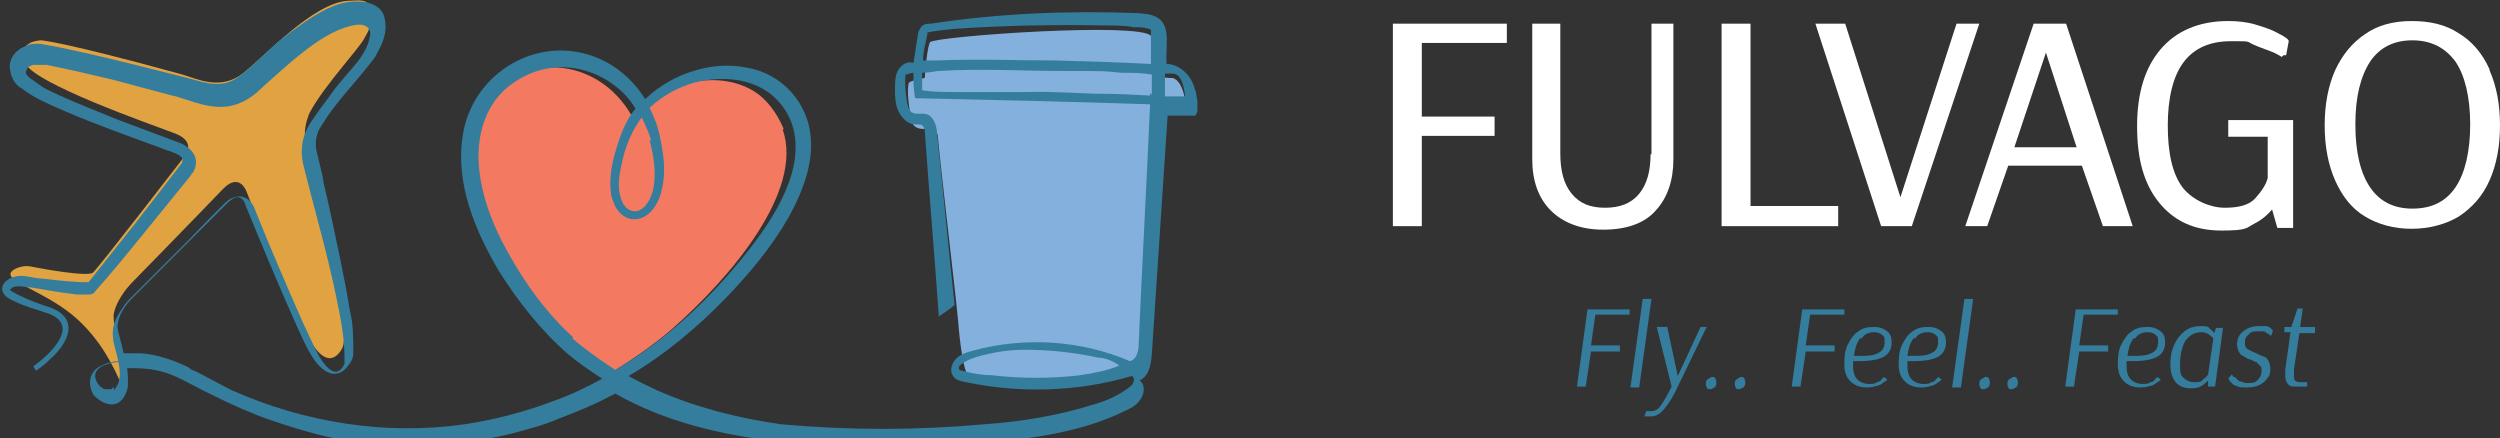
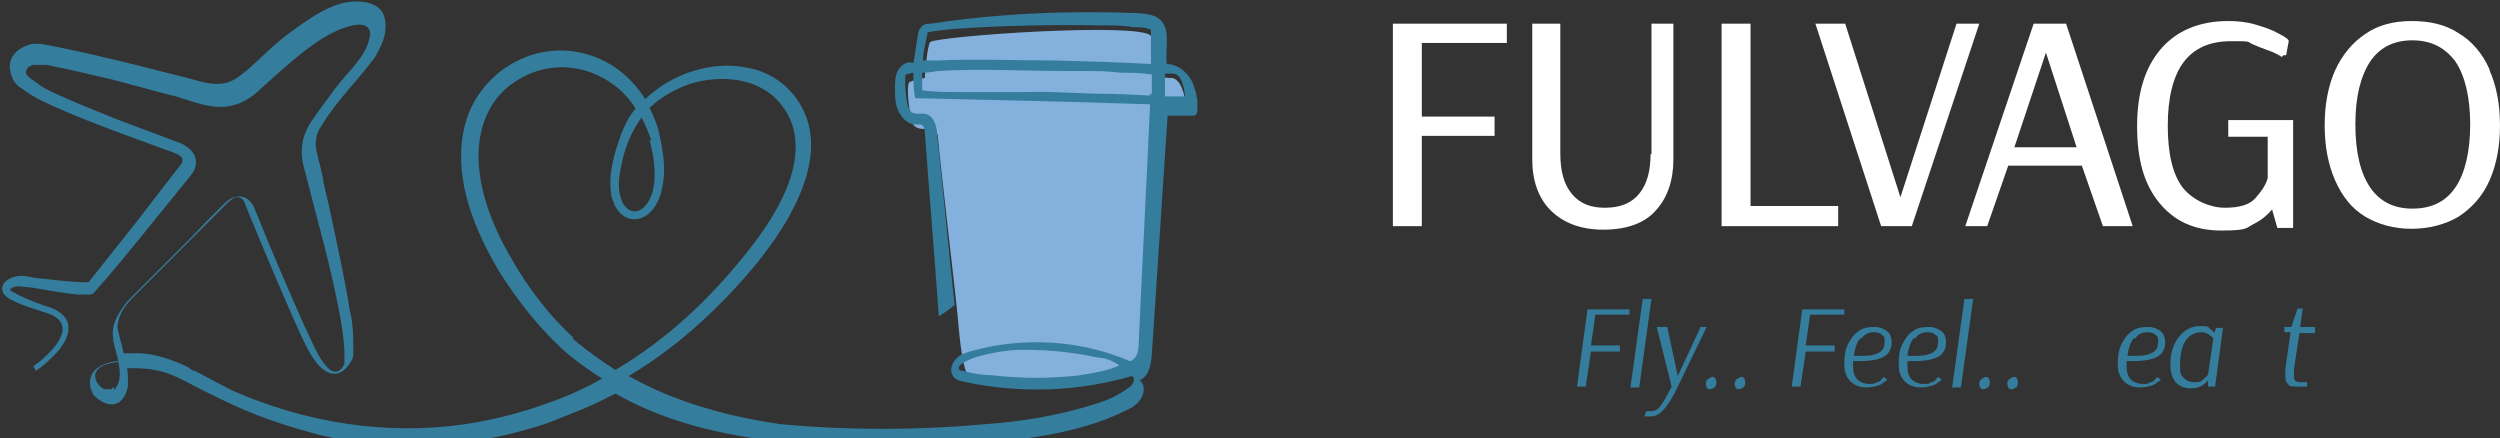
<svg xmlns="http://www.w3.org/2000/svg" id="Layer_1" version="1.1" viewBox="0 0 285.2 50">
  <rect x="0" y="0" width="285.2" height="50" fill="#333333" stroke="none" />
  <defs>
    <style>
      .st0 {
        fill: #fff;
      }

      .st1 {
        fill: #e1a241;
      }

      .st2 {
        fill: #eb6269;
      }

      .st3 {
        fill: #f37a61;
      }

      .st4 {
        fill: #002a40;
      }

      .st5 {
        fill: #84b0de;
      }

      .st6 {
        fill: #347d9d;
      }
    </style>
  </defs>
-   <path class="st3" d="M89.4,14.7c-.2-.4-.9-2.3-2.7-3.8-3.5-2.8-9.2-2-12.9.6-.7.5-1.3,1.1-1.8,1.6-1.9-3.3-5.1-5.2-8.4-5.4-3.2-.2-5.6,1.3-6,1.6-3.6,2.4-4.2,5.6-4.5,7-1.5,8.3,5.9,18.3,9.8,22.1,1.8,1.8,3.8,3.3,6,4.6,4.1-2.4,6.9-4.7,7.8-5.5,6.7-5.9,15-15.7,12.6-22.7" />
  <path class="st2" d="M68.8,43.4h0Z" />
-   <path class="st1" d="M13.6,43.3c.2,0,.4-.2.5-.3.7-.7-.5-2.2-.9-4.9-.2-1.3-.3-1.9-.2-2.4.4-1.8,2-3.4,2-3.4,0,0,8.5-8.7,10.4-10.7,1.9-2,2.7.2,2.7.2,0,0,3.4,8.7,6.4,15.3,2.9,6.6,4.6,2.5,4.6,2.5,1-2.6-3.1-18.6-4.2-23.4-.3-1.1,0-2.3.4-3.3,1.7-3.2,5.9-7.6,6.3-8.6,1-1.6.9-2.9.5-3.7-.4-.8-1.6-.5-2.5-.5-3.9.3-9.3,6.2-11.8,8.2-2.6,2.1-5.3.7-7,.2C7,4.7,4.7,4.6,4.7,4.6c0,0-2.8,0-1.9,2.5.9,2.4,14.5,7.1,17.1,8.1,2.7,1,1.1,2.7,1.1,2.7,0,0-9.8,12.7-10.4,13.2-.6.5-5.6-.4-7.1-.7-.9-.2-2.2.3-2.3.8-.2,1,3.6,2,6.9,4.6,2.6,2.1,4.3,4.8,5.5,7.5Z" />
  <path class="st5" d="M133.6,8.9c-.3,0-1.1-.1-2.1-.2,0-2.6,0-4.3-.2-4.6-1.2-1.6-24.2,0-25.2.7-.2.3-.5,2.2-.6,4.1-.8.1-1.4.3-1.8.5-.3.7,0,3.1.3,4.3,0,.6.6,1,1.2,1h.9c.5,0,.9.4.9,1,.3,3.4,2.1,18.5,2.3,20.9,0,0,.4,5.6,1.2,6.3.2,0,0,.2.3.2,3.4,1,19.7,1.5,19.7-3.3s.8-18.6,1.1-27.5c1.9,0,3.7.1,3.7,0,0-.2-.2-3-1.5-3.4" />
  <path class="st4" d="M1,32.7h0" />
  <path class="st6" d="M136.3,10.2c-.3-1.5-1.7-2.9-3.2-2.9-.2-1.8.5-4-.8-5.1-.7-.6-1.6-.6-2.4-.7-7.9-.3-15.8,0-23.7,1.2-.4,0-.9,0-1.2.5-.2.3-.3.6-.3.9-.2,1-.3,2.1-.5,3.1-.7-.3-1.4.2-1.8.9-.3.6-.3,1.4-.3,2.1s0,1.7.4,2.5,1.1,1.5,1.9,1.5.7,0,.9.2c.2.2.2.4.2.6.5,7,1.1,14,1.6,21.1.6-.4,1.2-.8,1.8-1.3-.7-6.5-1.3-13-2-19.5,0-.9-.4-2.1-1.3-2.3-.5-.1-1.2.1-1.6-.2-.3-.2-.4-.6-.5-1-.2-1.1-.3-2.2-.2-3.3.3,0,.6-.2.9-.2,0,1,0,1.9.2,2.9,8.9.2,17.9.4,26.8.7-.4,9.1-.9,18.2-1.3,27.3,0,.8-.2,1.8-1,2-5.6-2.4-12-2.8-17.9-1.2-.7.2-1.5.4-2,1s-.7,1.4-.2,2c.3.4.9.5,1.4.6,6.2,1.3,12.8,1.1,18.9-.7.5.2.2,1-.3,1.3-1.2.9-2.5,1.5-3.9,1.9-4.1,1.3-8.3,2-12.6,2.3-7.7.7-15.5.7-23.2,0-4.9-.7-9.7-1.9-14.2-3.9-1.1-.5-2.1-1-3.2-1.6,4.1-2.4,7.8-5.5,11.1-8.9,2.7-2.8,5.2-5.8,7.1-9.1,1.9-3.4,3.5-7.6,2.1-11.5-1.1-3-3.7-5.2-6.9-5.7-2-.4-4.1-.2-6,.4-2,.6-3.9,1.7-5.5,3.2-1.5-2.4-3.8-4.3-6.6-5.1-6.5-1.9-13.2,2.6-14.2,9.2-.9,5.5,1.4,10.9,4.1,15.5,2.2,3.5,4.8,6.8,7.9,9.5,1.2,1,2.5,1.9,3.9,2.8-1.8,1-3.7,1.9-5.7,2.6-3.2,1.2-6.6,2.1-10,2.6-9,1.3-18.3-.2-26.6-3.9-1.4-.7-2.8-1.5-4.2-2.2-.2,0-.5-.2-.7-.4-1.7-.8-3.6-1.5-5.5-1.6h-1.9c-.2-1-.5-1.9-.7-2.9,0-1.3.8-2.5,1.7-3.4l6.6-6.6,4.2-4.2c.3-.3.7-.6,1-.7.6-.1,1,.4,1.1.9,1.8,4.4,3.6,8.7,5.5,13,.6,1.3,1.2,2.8,2,4.1,1.1,1.9,3,3.3,4.5.8.2-.3.3-.6.3-.9v-.4c0-1.5,0-3.1-.4-4.6-.3-2-.7-3.9-1.1-5.9-.6-2.9-1.2-5.8-1.9-8.7,0-.5-.7-3.1-.8-3.6-.2-1,0-2.1.6-2.9,1.5-2.5,3.6-4.6,5.4-6.9.3-.4.7-.8.9-1.3.7-1.2,1.2-2.5.9-3.9-.3-2.1-3.1-2.3-5-1.8-2.1.6-4,2-5.8,3.3-1.8,1.3-3.3,2.9-4.9,4.3-.3.2-.6.5-.9.7-2.2,1.7-4.4.5-6.7,0-3.5-.9-7.1-1.8-10.6-2.6-1.8-.4-3.6-.8-5.4-1.1h-.4c-.4,0-.8,0-1.1.2-1.3.4-2.3,1.6-1.9,3,0,.3.2.6.3.9.2.4.6.8,1,1,1.4,1.1,3.1,1.8,4.7,2.5,3.7,1.6,7.4,2.9,11.2,4.3.6.3,2.7.7,2.4,1.5,0,.1-.1.3-.2.4h0l-5.1,6.6c-1.6,2-3.8,4.8-5.4,6.8h0c-1.7,0-3.4-.2-5.1-.4-.6,0-1.5-.2-2.1-.3-2.3-.3-4,1.8-1.2,2.9,1.2.6,2.8,1,3.9,1.4,3.6,1.4,0,4.7-1.8,6l.3.5c.6-.4,1.2-.9,1.7-1.4,2-1.8,3.3-4.5,0-5.8-1.3-.4-2.6-.9-3.8-1.5-.3-.2-.7-.3-.9-.6h0s.2,0,.3-.2c.7-.3,1.5,0,2.2,0,1.7.3,3.4.6,5.2.8h1.3c.2,0,.5,0,.7-.3,1.8-2,4-4.7,5.7-6.8l5.2-6.4c.1-.2.2-.3.3-.4.9-1.5,0-2.8-1.5-3.4-2.4-.9-4.8-1.8-7.2-2.7-2.2-.9-4.5-1.8-6.7-2.8s-2-1.1-2.9-1.7c-.2-.1-.4-.3-.6-.5s-.2-.5,0-.7c0-.3.4-.4.7-.5h1.5c2.5.5,5.1,1.1,7.6,1.7,1.9.5,3.7,1,5.6,1.5s.8.2,1.1.3c.2,0,.8.2,1.1.3,1,.3,2,.7,3.3.9,2.5.4,4.3-.5,6-2.2,2-1.8,4.4-4,6.6-5.4.8-.5,1.7-1,2.6-1.3s2.2-.7,2.8,0c.2.2.3.6.2.9-.3,1.9-1.7,3.3-2.9,4.7s-1.2,1.5-1.8,2.3-1.2,1.6-1.8,2.5c-.3.4-.6.9-.8,1.4-.6,1.3-.6,2.8-.2,4.2,1.2,4.8,2.6,9.6,3.6,14.4.5,2.4,1,4.8,1,7.2v.5h0v.2h0c-.9,1.9-2.1.4-2.8-.7-.7-1.2-1.3-2.7-1.9-3.9-1.9-4.3-3.8-8.7-5.6-13.2-.5-1.2-1.7-1.7-2.9-.9-.3.1-4.4,4.4-4.8,4.8-1.4,1.4-5,5-6.3,6.3-.4.4-.7.7-1,1.2-.7,1-1.3,2.1-1.1,3.4,0,.7.4,1.7.6,2.7-.6,0-1.3.2-1.9.5-1.4.6-1.7,2.1-.9,3.4.6.6,1.5,1.2,2.4,1,.9-.2,1.4-1.3,1.5-2.1,0-.7,0-1.4-.1-2,1,0,2.1,0,3.1.2,2.4.4,4.3,1.8,6.5,2.8,2.2,1.1,4.4,2.1,6.7,2.9,2.3.8,4.6,1.5,6.9,2,5,1,10.3,1.1,15.4.5h.2c2.4-.3,4.8-.8,7.1-1.5,1.2-.3,2.3-.7,3.5-1.2,1.8-.7,3.6-1.4,5.3-2.3.3-.2.7-.3,1-.5,5.8,3.3,12.1,4.7,18.7,5.5,6.9.8,13.9.9,20.8.4,6.3-.6,13-1.1,18.8-4,.7-.3,1.3-.7,1.7-1.4s.4-1.6-.2-2c1.1-.5,1.3-1.8,1.4-3,.6-9.1,1.2-18.1,1.8-27.2h3.1c.2-.1.2-.3.3-.5v-1.2l-.2-1.1ZM123.3,42.8c-3.4.4-6.8.4-10.2,0-1.1,0-2.2-.2-3.3-.5,0,0-.3,0-.4-.2h0c0,0,0-.3,0-.3,1-1,2.8-1.3,4.2-1.6,1.1-.2,2.2-.3,3.3-.3,2.8,0,5.6.3,8.4.9.8,0,1.7.4,2.4.9-1.4.6-3.1.9-4.5,1.1h0ZM13,44.2s-.2,0-.3.2c-.3,0-.6,0-.8,0-.4-.2-.7-.5-.9-.9-.7-1.6,1.3-2.1,2.5-2.2.2.9.3,2-.2,2.8s-.2.2-.3.3h0ZM74.1,16c.5,1.8.8,3.8.4,5.7-.2.7-.5,1.4-1,1.9-1,1-2.2.4-2.6-.8-.5-1.3-.3-2.6,0-4,.4-2.1,1.2-3.9,2.3-5.4.4.8.8,1.7,1.1,2.6h-.2ZM65.4,38.5c-3.4-3.1-6.1-7-8.2-11.1-1.2-2.4-2.2-5.1-2.5-7.8-.5-3.9.6-8.1,4.1-10.3,3.9-2.6,8.8-2,12.2,1.2.6.6,1.1,1.2,1.5,1.9-.7.8-1.2,1.8-1.6,2.8-.8,2.2-1.5,4.5-1.2,6.8,0,.4.2.8.3,1.1.3.9,1.1,1.8,2.1,1.9,1.9.2,3.1-1.8,3.4-3.4.5-2,.2-4-.2-5.9-.2-1.2-.7-2.4-1.2-3.4,1.4-1.3,3.1-2.3,5.2-2.9,4.4-1.1,9.2,0,11,4.6,1.8,5.1-2,10.9-5.1,14.8-4.2,5.3-9.2,10-15,13.4-1.7-1.1-3.4-2.3-4.9-3.6h0ZM131.2,10.6v.3c-1.8-.1-3.7-.2-5.5-.2s-5.9-.3-8.4-.2h-8.3c-1.3,0-2.5,0-3.8-.2,0-.7,0-1.4,0-2,.6,0,1.2-.1,1.8-.2,4.8-.3,9.7,0,14.6,0s4.2,0,6.3.2c1.2,0,2.3,0,3.5.2v2.3l-.2-.2ZM131.3,7.3c-3.6-.2-7.2-.3-10.8-.4-4.5,0-9.1-.2-13.6,0-.5,0-1.1,0-1.6,0h0c0-1,.3-2,.5-3v-.2c1-.2,2-.3,3-.4,5.7-.4,11.4-.5,17.1-.4,1.1,0,2.3,0,3.4.2.7,0,1.4,0,2,.3v3.8ZM132.9,11v-2.6h.9c1,0,1.3,1.6,1.4,2.6h-2.4.1Z" />
  <g>
    <g>
      <polygon class="st0" points="158.9 25.8 162.2 25.8 162.2 15.5 170.5 15.5 170.5 13.3 162.2 13.3 162.2 4.9 171.9 4.9 171.9 2.7 158.9 2.7 158.9 25.8" />
      <path class="st0" d="M188.3,17.5c0,2-.4,3.5-1.3,4.6-.9,1.1-2.2,1.6-3.9,1.6s-2.9-.5-3.8-1.6c-.9-1.1-1.3-2.6-1.3-4.6V2.7h-3.2v15.5c0,2.4.7,4.4,2.1,5.8,1.4,1.4,3.4,2.2,6,2.2s4.7-.7,6-2.2c1.3-1.4,2-3.4,2-5.8V2.7h-2.5v14.9h-.1Z" />
      <polygon class="st0" points="199.7 2.7 196.4 2.7 196.4 25.8 209.7 25.8 209.7 23.5 199.7 23.5 199.7 2.7" />
      <polygon class="st0" points="223.2 2.7 216.8 22.5 210.5 2.7 207.1 2.7 214.6 25.8 218.1 25.8 225.8 2.7 223.2 2.7" />
      <path class="st0" d="M232,2.7l-7.8,23.1h2.5l2.4-6.9h8.4l2.4,6.9h3.4l-7.6-23.1h-3.7ZM236.8,16.8h-7l3.6-10.8,3.5,10.8h-.1Z" />
      <path class="st0" d="M254.1,15.6h4.6v4.7c-.2.8-.7,1.5-1.4,2.3-.7.8-1.9,1.1-3.5,1.1s-3.6-.8-4.8-2.3c-1.2-1.6-1.7-4-1.7-7.1s.6-5.6,1.8-7.2c1.2-1.6,3-2.4,5.4-2.4s1.7,0,2.6.4,1.6.6,2.3.9c.8.4.9.5.9.5l.2-.2h.3l.3-1.6h0q0-.3-1.2-.9c-.7-.4-1.6-.7-2.6-1s-2.1-.4-3.1-.4c-3.3,0-5.9,1.1-7.7,3.2s-2.7,5-2.7,8.8.8,6.6,2.5,8.7c1.7,2.1,4,3.2,7.1,3.2s2.8-.3,3.8-.8c.8-.4,1.5-1,2-1.6l.6,2.1h1.8v-12.3h-7.4v2.1-.2Z" />
      <path class="st0" d="M284,7.9c-.8-1.8-2-3.2-3.5-4.1-1.5-1-3.3-1.4-5.4-1.4s-3.9.5-5.3,1.5c-1.5,1-2.6,2.4-3.4,4.1-.8,1.8-1.2,3.9-1.2,6.3s.4,4.5,1.2,6.3c.8,1.8,1.9,3.2,3.4,4.1s3.3,1.4,5.3,1.4,3.9-.5,5.4-1.4c1.5-1,2.7-2.3,3.5-4.1.8-1.8,1.2-3.9,1.2-6.3s-.4-4.5-1.2-6.3h0ZM275.2,23.8c-2.1,0-3.7-.8-4.8-2.4-1.1-1.6-1.7-4-1.7-7.2s.6-5.5,1.7-7.2c1.1-1.6,2.7-2.4,4.8-2.4s3.7.8,4.9,2.4c1.1,1.6,1.7,4.1,1.7,7.2s-.6,5.6-1.7,7.2-2.7,2.4-4.9,2.4Z" />
    </g>
    <g>
-       <path class="st6" d="M184.8,40.1h-3.3l-.6,4h-1l1.2-8.8h4.8v.6h-3.9l-.5,3.5h3.3v.6h0Z" />
+       <path class="st6" d="M184.8,40.1h-3.3l-.6,4h-1l1.2-8.8h4.8v.6h-3.9l-.5,3.5h3.3v.6h0" />
      <path class="st6" d="M187,44.2h-1l1.4-10.1h1s-1.4,10.1-1.4,10.1Z" />
      <path class="st6" d="M188.1,46.9h.3c.4,0,.8-.2,1.1-.7.3-.4.7-1.1,1.2-2.1l-1.7-6.8h1.2l1.2,5.6,2.6-5.6h.7l-3.3,6.8c-.5,1.1-1,1.9-1.5,2.5s-1,.9-1.5.9-.3,0-.4,0h-.4l.2-.6h.3Z" />
      <path class="st6" d="M195.3,43c.2,0,.3,0,.4.2,0,0,.1.2.1.4s0,.4-.2.6c-.1,0-.3.2-.5.2s-.3,0-.4-.2c0,0-.1-.2-.1-.4s0-.4.3-.6c.1,0,.3-.2.4-.2Z" />
      <path class="st6" d="M198.6,43c.2,0,.3,0,.4.2,0,0,.1.2.1.4s0,.4-.2.6c-.1,0-.3.2-.5.2s-.3,0-.4-.2c0,0-.1-.2-.1-.4s0-.4.3-.6c.1,0,.3-.2.4-.2Z" />
      <path class="st6" d="M209.3,40.1h-3.3l-.6,4h-1l1.2-8.8h4.8v.6h-3.9l-.5,3.5h3.3v.6h0Z" />
      <path class="st6" d="M215,43.5c-.2.2-.4.4-.8.5s-.7.2-1.2.2c-.8,0-1.4-.2-1.9-.7s-.7-1.1-.7-2,.1-1.6.4-2.2.7-1.2,1.2-1.5c.5-.4,1.1-.5,1.8-.5s1.1.2,1.5.5.5.8.5,1.3c0,.8-.4,1.4-1.1,1.7-.7.3-1.6.4-2.7.4h-.6v.6c0,.7.2,1.2.5,1.5s.8.5,1.3.5.7,0,.9-.2c.3,0,.5-.2.6-.4.1,0,.2-.2.2-.2l.4.3s0,0-.3.3h0ZM212.2,38.6c-.4.5-.6,1.2-.7,2h.6c.8,0,1.5,0,2.1-.3.5-.2.8-.6.8-1.3s-.1-.6-.3-.8-.5-.3-.9-.3c-.6,0-1.1.2-1.4.7h-.2Z" />
      <path class="st6" d="M221.2,43.5c-.2.2-.4.4-.8.5s-.7.2-1.2.2c-.8,0-1.4-.2-1.9-.7s-.7-1.1-.7-2,.1-1.6.4-2.2.7-1.2,1.2-1.5c.5-.4,1.1-.5,1.8-.5s1.1.2,1.5.5.5.8.5,1.3c0,.8-.4,1.4-1.1,1.7-.7.3-1.6.4-2.7.4h-.6v.6c0,.7.2,1.2.5,1.5s.8.5,1.3.5.7,0,.9-.2c.3,0,.5-.2.6-.4.1,0,.2-.2.2-.2l.4.3s0,0-.3.3h0ZM218.3,38.6c-.4.5-.6,1.2-.7,2h.6c.8,0,1.5,0,2.1-.3.5-.2.8-.6.8-1.3s-.1-.6-.3-.8-.5-.3-.9-.3c-.6,0-1.1.2-1.4.7h-.2Z" />
      <path class="st6" d="M223.7,44.2h-1l1.4-10.1h1s-1.4,10.1-1.4,10.1Z" />
      <path class="st6" d="M226.5,43c.2,0,.3,0,.4.2,0,0,.1.2.1.4s0,.4-.2.6c-.1,0-.3.2-.5.2s-.3,0-.4-.2c0,0-.1-.2-.1-.4s0-.4.3-.6c.1,0,.3-.2.4-.2Z" />
      <path class="st6" d="M229.7,43c.2,0,.3,0,.4.2,0,0,.1.2.1.4s0,.4-.2.6c-.1,0-.3.2-.5.2s-.3,0-.4-.2c0,0-.1-.2-.1-.4s0-.4.3-.6c.1,0,.3-.2.4-.2Z" />
-       <path class="st6" d="M240.5,40.1h-3.3l-.6,4h-1l1.2-8.8h4.8v.6h-3.9l-.5,3.5h3.3v.6h0Z" />
      <path class="st6" d="M246.2,43.5c-.2.2-.4.4-.8.5s-.7.2-1.2.2c-.8,0-1.4-.2-1.9-.7s-.7-1.1-.7-2,.1-1.6.4-2.2.7-1.2,1.2-1.5c.5-.4,1.1-.5,1.8-.5s1.1.2,1.5.5.5.8.5,1.3c0,.8-.4,1.4-1.1,1.7-.7.3-1.6.4-2.7.4h-.6v.6c0,.7.2,1.2.5,1.5s.8.5,1.3.5.7,0,.9-.2c.3,0,.5-.2.6-.4.1,0,.2-.2.2-.2l.4.3s0,0-.3.3h0ZM243.4,38.6c-.4.5-.6,1.2-.7,2h.6c.8,0,1.5,0,2.1-.3.5-.2.8-.6.8-1.3s-.1-.6-.3-.8-.5-.3-.9-.3c-.6,0-1.1.2-1.4.7h-.2Z" />
      <path class="st6" d="M251.9,44.2v-.8c-.2.2-.4.4-.7.6s-.7.3-1.3.3-1.3-.2-1.7-.7-.6-1.1-.6-2,.1-1.5.4-2.2.7-1.2,1.2-1.6c.5-.4,1.1-.6,1.8-.6s.9,0,1.1.3c.2.2.4.3.5.5l.2-.6h.8l-.9,6.7h-.8ZM251.3,43.3c.3-.2.5-.4.6-.6l.6-4.1s0,0-.2-.2c0,0-.2-.2-.4-.3s-.4-.2-.7-.2c-.8,0-1.4.3-1.9,1-.4.7-.6,1.6-.6,2.7s.1,1.2.4,1.5c.3.3.7.5,1.2.5s.8,0,1-.3h0Z" />
-       <path class="st6" d="M255,43.1c.1,0,.3.3.5.4.2,0,.5.2.8.2.6,0,1,0,1.3-.4.3-.3.4-.6.4-1s0-.4-.2-.6-.3-.3-.4-.4c-.2,0-.4-.2-.7-.3-.3,0-.6-.3-.8-.4-.2,0-.4-.3-.5-.5s-.2-.5-.2-.8c0-.6.2-1.1.7-1.5.5-.4,1.1-.6,1.8-.6s.6,0,.8,0c.3,0,.5.2.6.3s.2.2.2.2l-.2.6s-.1,0-.3-.2c-.1,0-.3-.2-.5-.3-.2,0-.5,0-.7,0-.5,0-.8,0-1.1.4-.3.2-.4.5-.4.9s.1.6.3.7c.2.2.6.3,1,.5s.6.3.9.4c.2,0,.4.3.5.5s.2.5.2.8,0,.8-.3,1.1c-.2.3-.5.6-.9.8s-.9.3-1.5.3-.9,0-1.2-.2c-.3,0-.5-.3-.7-.5-.1-.2-.2-.3-.2-.3l.4-.5s0,0,.2.3h.2Z" />
      <path class="st6" d="M262.3,38.1l-.6,4v.7c0,.2,0,.5.1.6,0,0,.2.2.5.2h.9v.5h-.2s-.2,0-.4,0h-.7c-.4,0-.7,0-.9-.3-.2-.2-.3-.5-.3-1v-.6l.6-4.3h-.7v-.6h.8l.7-2.1h.6l-.3,2.1h1.7v.7h-1.8Z" />
    </g>
  </g>
</svg>